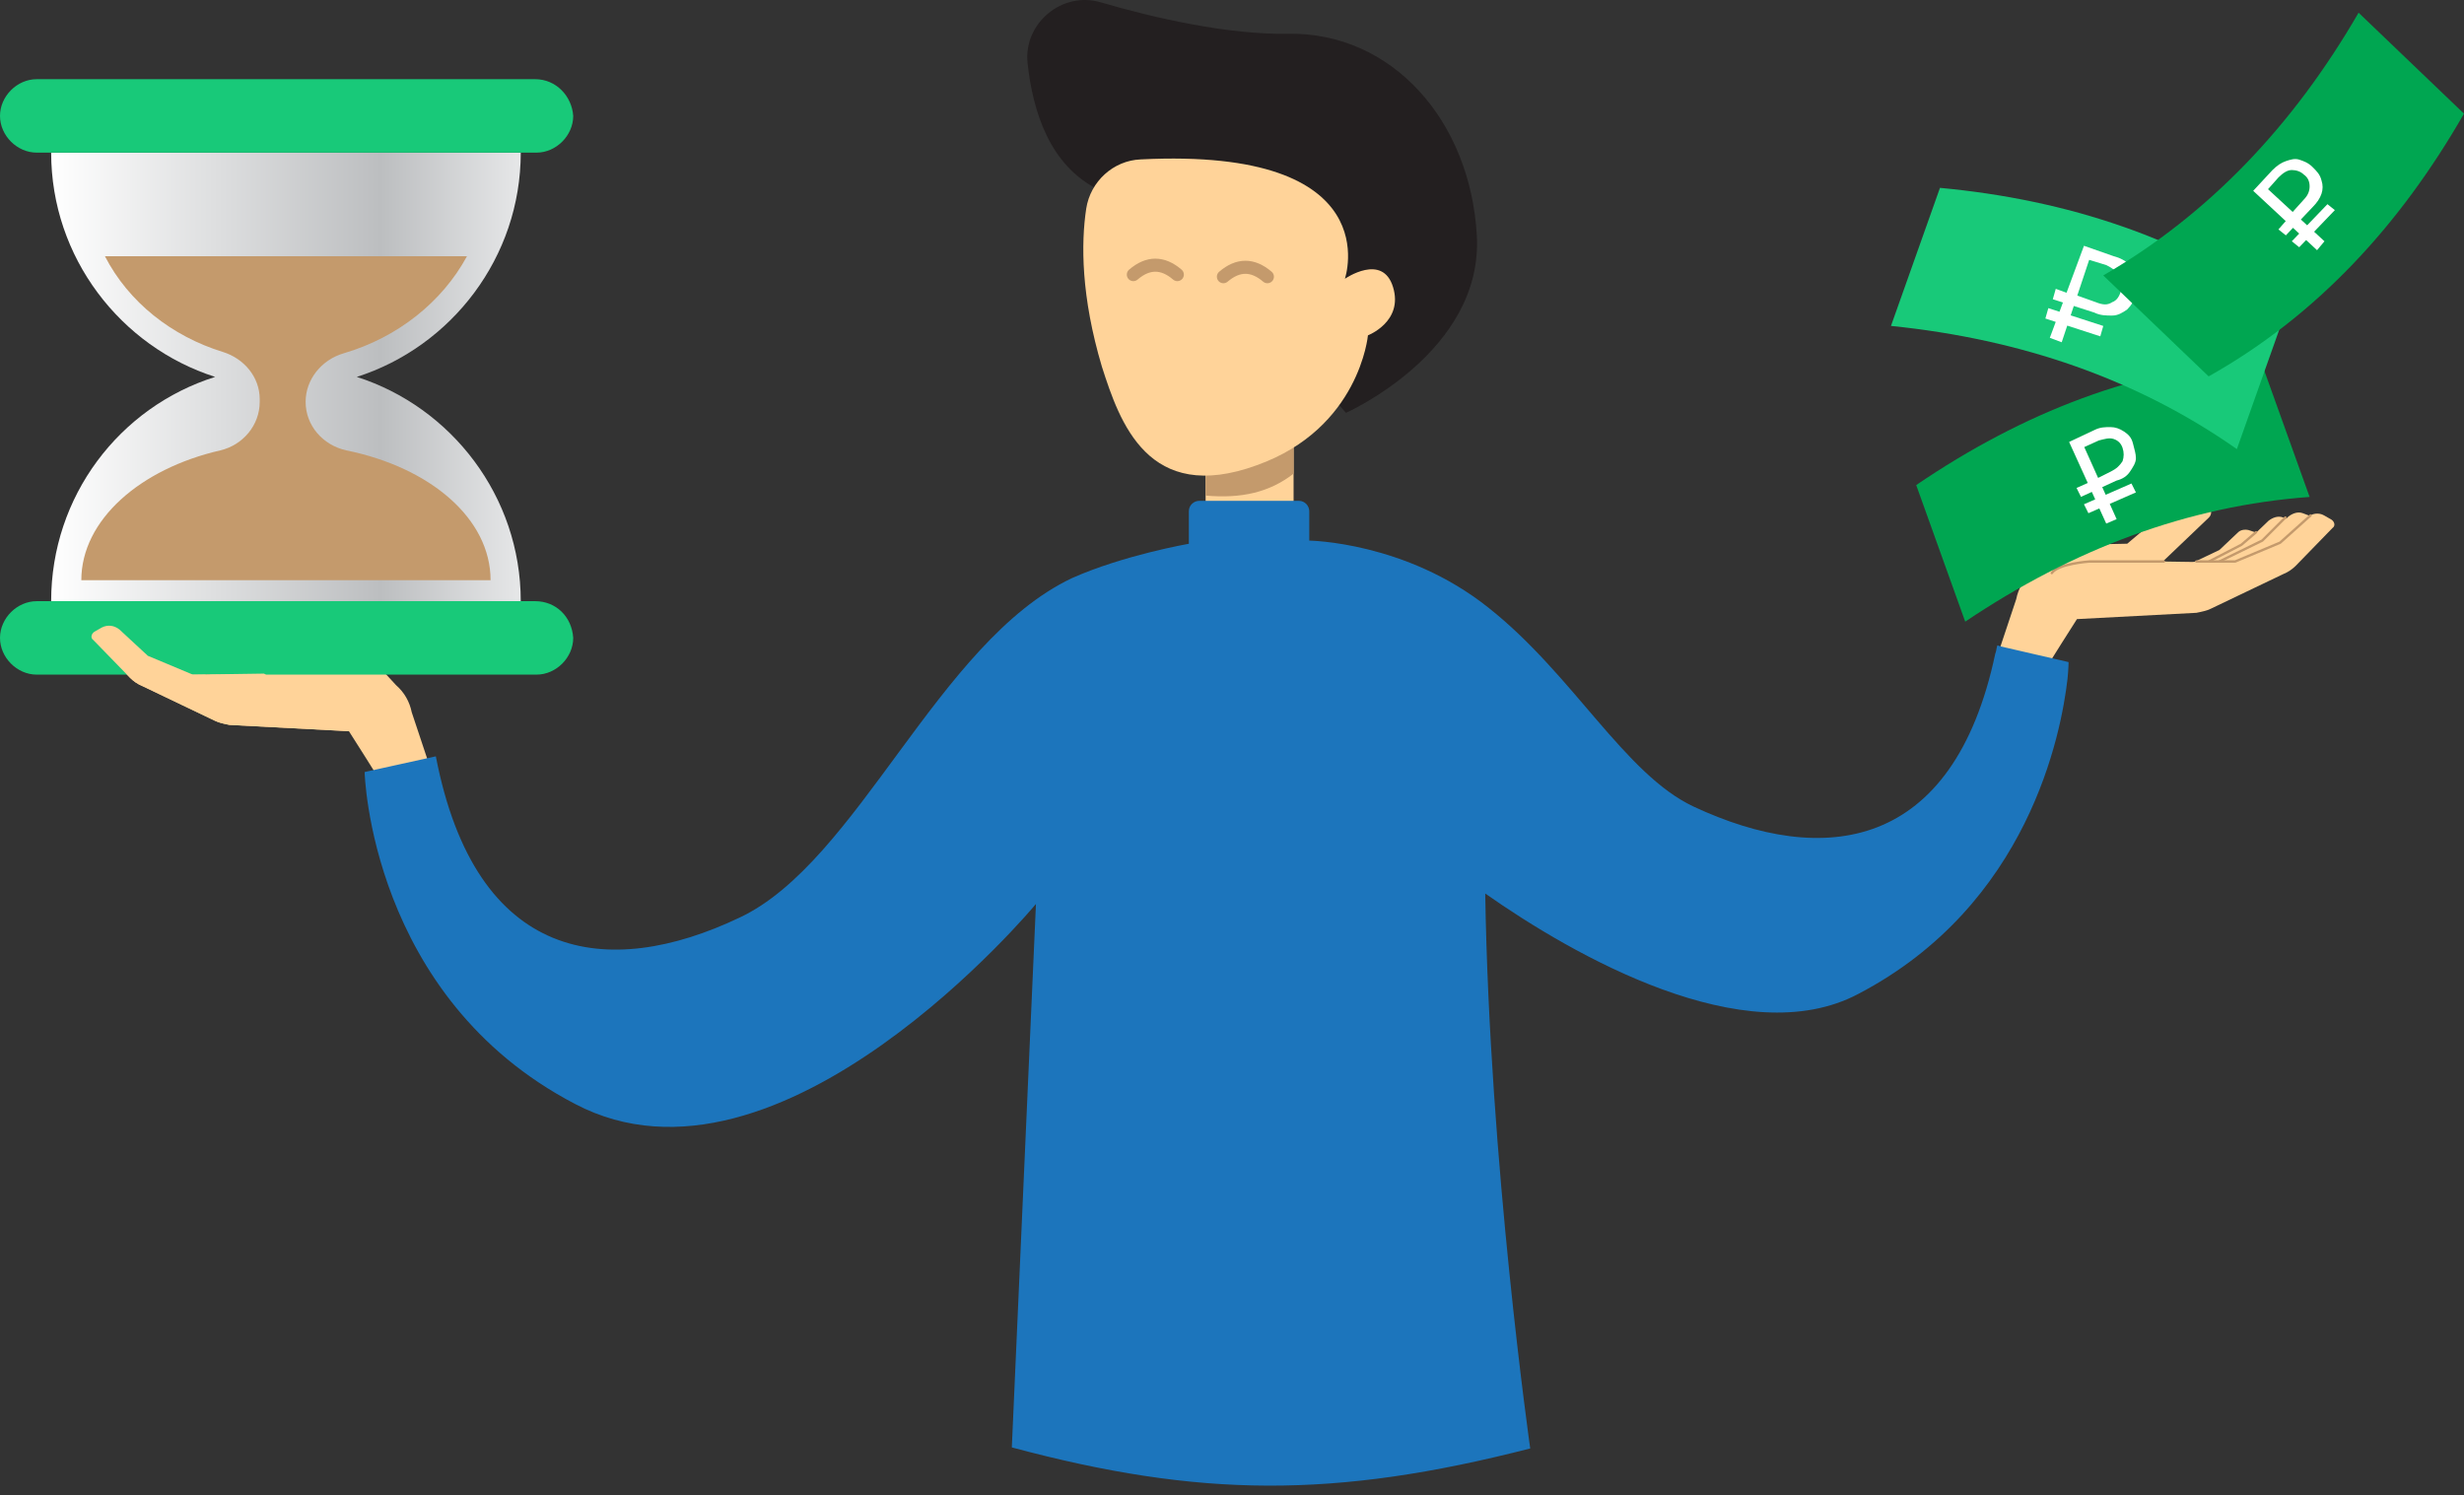
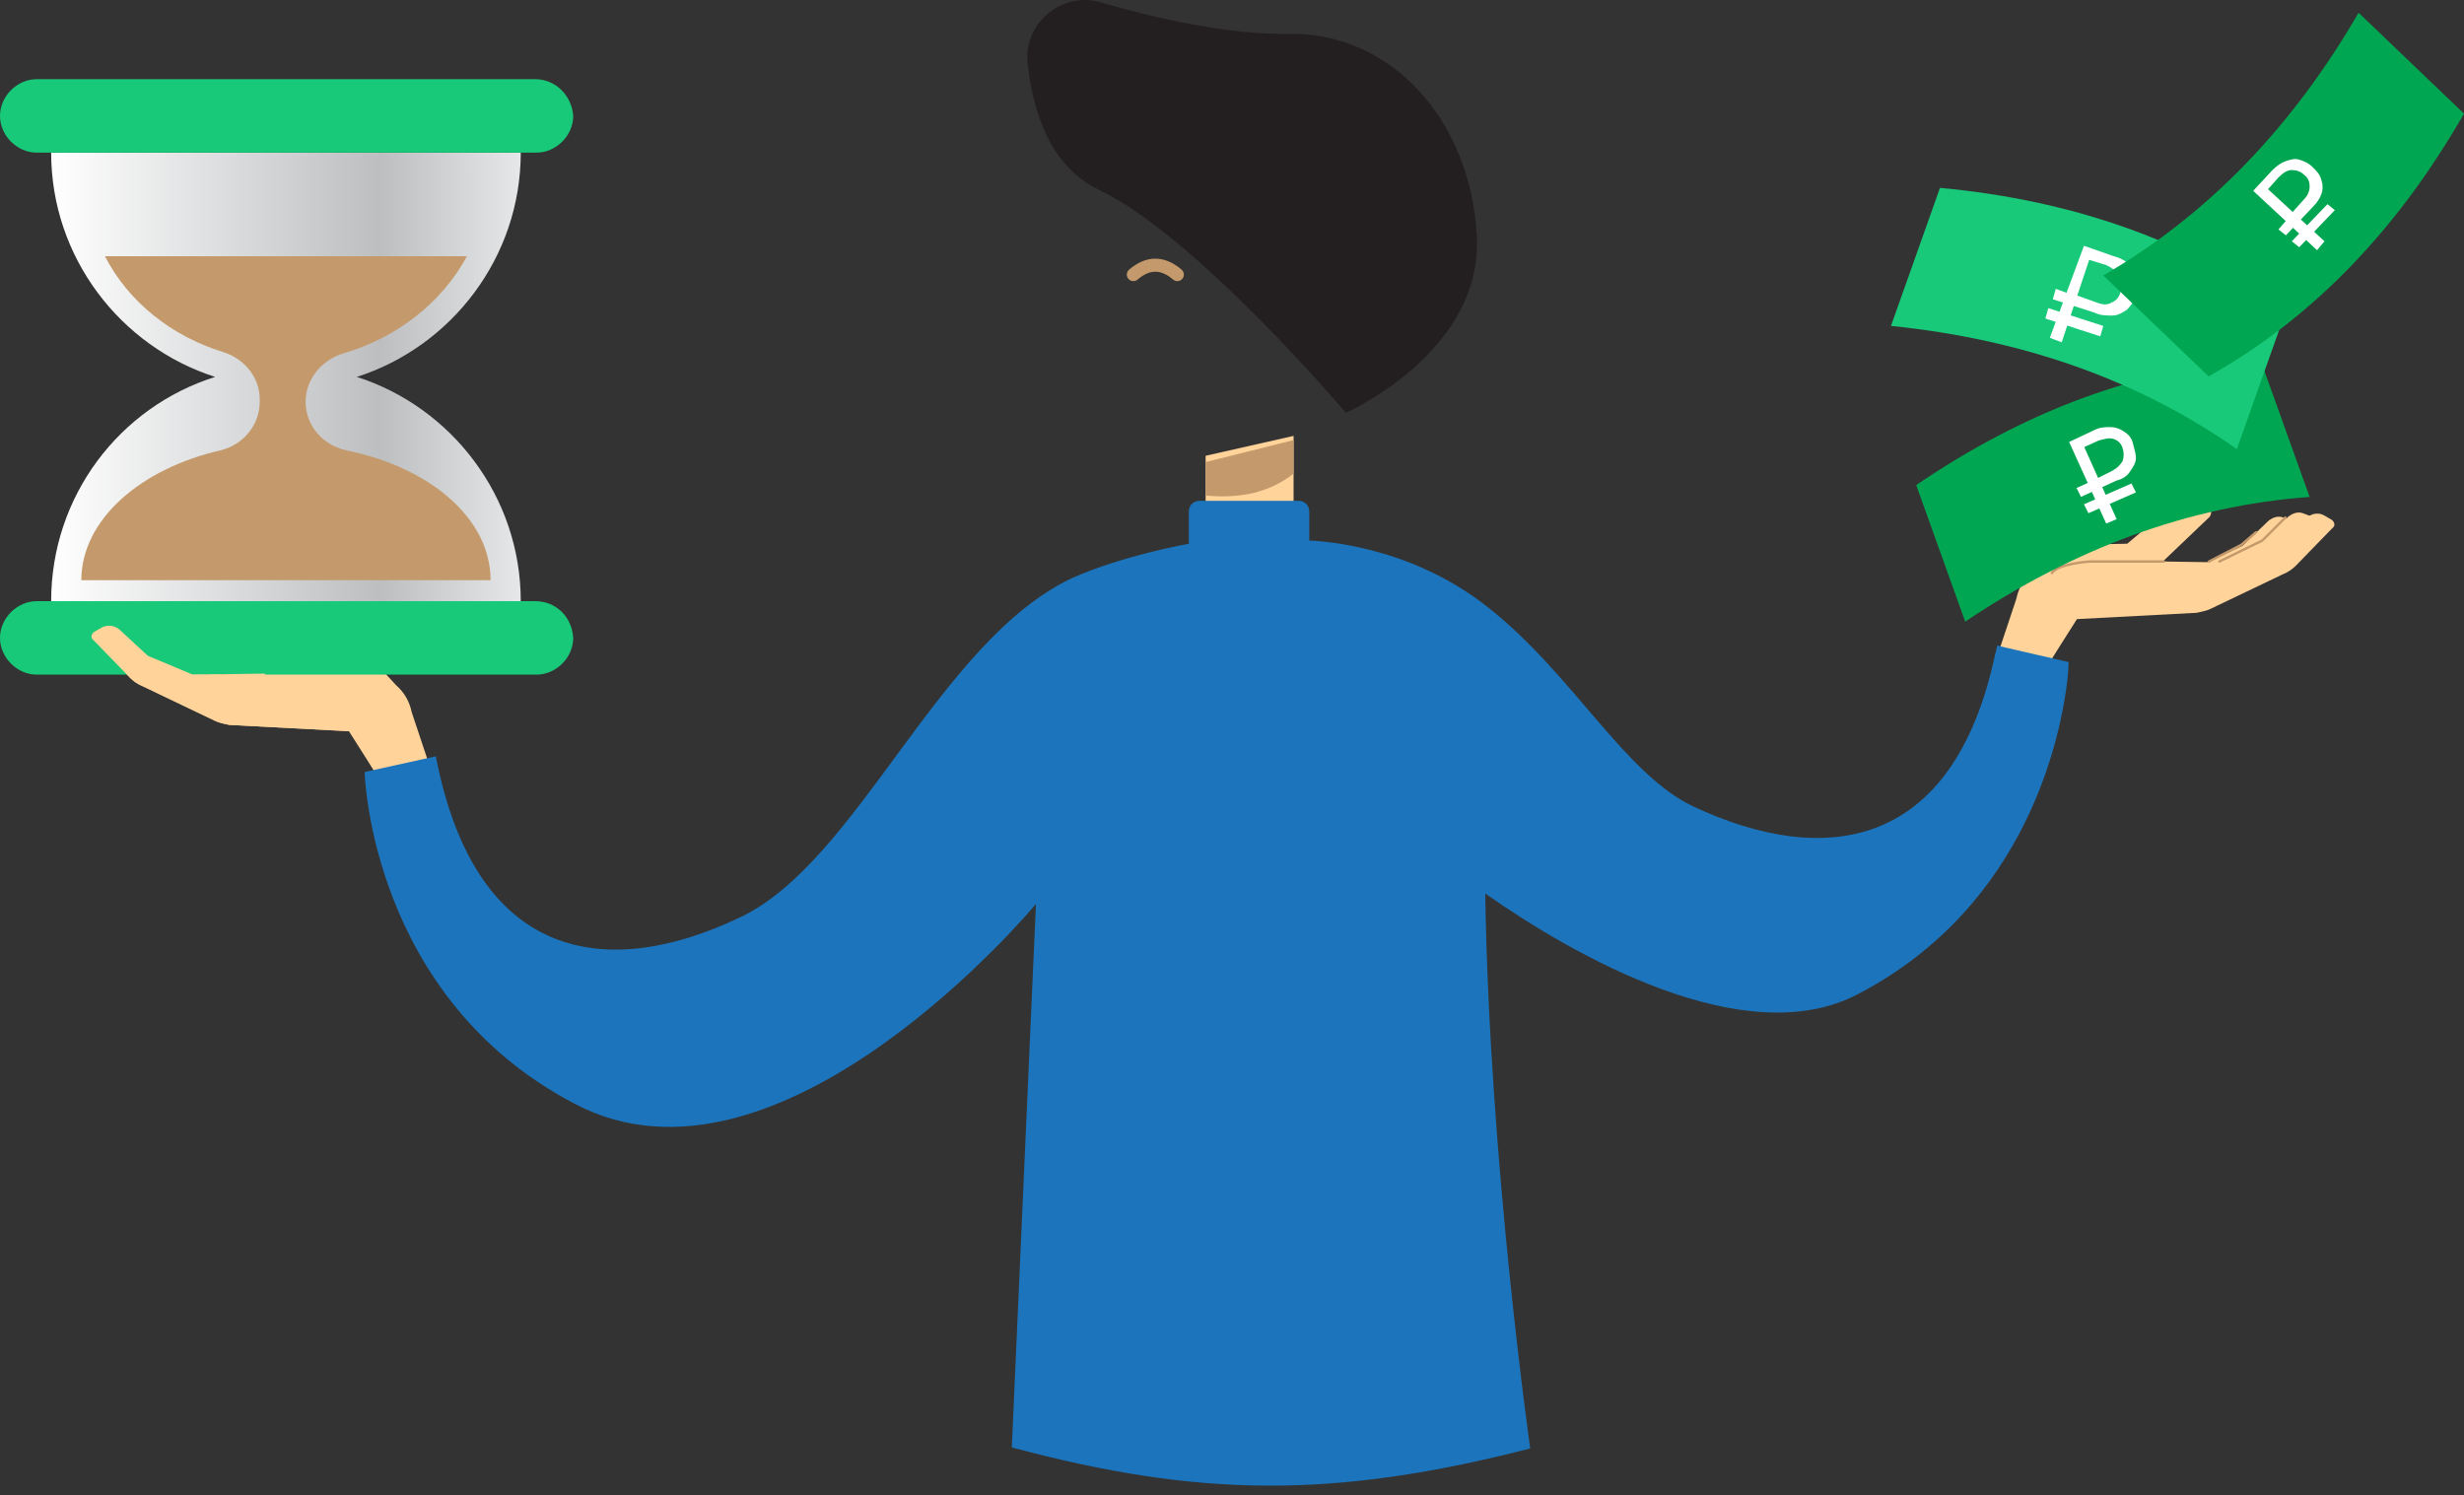
<svg xmlns="http://www.w3.org/2000/svg" width="206" height="125" viewBox="0 0 206 125" fill="none">
  <rect x="0" y="0" width="206" height="125" fill="#333333" stroke="none" />
-   <path d="M19.277 58.6L16.826 57.287C16.651 57.199 16.388 57.024 16.3 56.849L14.286 54.485C14.111 54.31 14.199 54.047 14.461 53.959L14.987 53.784C15.337 53.697 15.687 53.784 15.863 53.959L17.439 55.448L20.941 57.111L19.277 58.6Z" fill="#FFD399" />
  <path d="M18.226 59.299L14.811 57.46C14.548 57.285 14.286 57.11 14.023 56.847L11.221 53.608C11.046 53.345 11.133 52.995 11.396 52.907L12.097 52.645C12.534 52.47 12.972 52.645 13.322 52.907L15.511 55.009L20.327 57.285L18.226 59.299Z" fill="#FFD399" />
  <path d="M16.562 58.951L13.148 57.113C12.885 56.938 12.622 56.763 12.36 56.5L9.558 53.26C9.383 52.998 9.47 52.647 9.733 52.56L10.434 52.297C10.871 52.122 11.309 52.297 11.659 52.56L13.848 54.661L18.664 56.938L16.562 58.951Z" fill="#FFD399" />
  <path d="M36.088 64.553L34.425 59.562C34.249 58.687 33.812 57.898 33.111 57.286L32.06 56.147C31.273 55.447 30.309 55.009 29.259 55.009L25.143 54.922L21.203 51.594C20.678 51.157 19.89 51.069 19.277 51.419L18.401 51.857C18.051 52.032 18.051 52.47 18.314 52.733L22.166 56.41L16.213 56.498L12.36 54.834L9.996 52.645C9.558 52.295 9.033 52.207 8.508 52.47L7.895 52.82C7.632 52.995 7.544 53.346 7.807 53.521L10.872 56.673C11.134 56.935 11.485 57.198 11.922 57.373L17.964 60.263C18.314 60.438 18.752 60.525 19.189 60.613L29.171 61.138C29.171 61.138 31.798 65.253 31.798 65.341C31.623 65.516 36.088 64.553 36.088 64.553Z" fill="#FFD399" />
  <path d="M11.922 52.734L13.848 54.661L17.438 56.412" stroke="#C49A6C" stroke-width="0.202" stroke-miterlimit="10" stroke-linecap="round" stroke-linejoin="round" />
  <path d="M14.461 53.867L15.599 55.005L18.401 56.319" stroke="#C49A6C" stroke-width="0.202" stroke-miterlimit="10" stroke-linecap="round" stroke-linejoin="round" />
  <path d="M108.149 36.445V44.763L107.886 47.828L99.568 54.044L100.444 48.178C102.37 47.478 100.794 44.501 100.794 44.501V38.109L108.149 36.445Z" fill="#FFD399" />
  <path d="M108.149 36.797V39.599C106.135 41.175 103.771 41.7 100.794 41.437V38.636L108.149 36.797Z" fill="#C49A6C" />
  <path d="M112.525 34.519C112.525 34.519 123.996 29.441 123.47 19.722C122.945 10.091 116.378 2.648 107.622 2.823C102.719 2.911 96.502 1.51 92.037 0.197C88.797 -0.766 85.558 1.948 85.908 5.275C86.346 9.303 87.747 13.856 91.862 15.87C100.005 19.722 112.525 34.519 112.525 34.519Z" fill="#231F20" />
-   <path d="M95.365 13.328C93.088 13.416 91.162 15.167 90.812 17.444C90.374 20.333 90.374 24.798 92.125 30.665C93.613 35.305 95.978 42.222 105.083 38.895C113.664 35.831 114.365 28.038 114.365 28.038C114.365 28.038 117.342 26.9 116.466 24.01C115.59 21.121 112.438 23.31 112.438 23.31C112.438 23.31 116.203 12.278 95.365 13.328Z" fill="#FFD399" />
  <path d="M94.752 22.96C95.978 21.909 97.204 21.909 98.429 22.96" stroke="#C49A6C" stroke-width="1.092" stroke-miterlimit="10" stroke-linecap="round" stroke-linejoin="round" />
-   <path d="M102.281 23.136C103.507 22.085 104.733 22.085 105.959 23.136" stroke="#C49A6C" stroke-width="1.092" stroke-miterlimit="10" stroke-linecap="round" stroke-linejoin="round" />
-   <path d="M183.71 49.139L186.162 47.826C186.337 47.738 186.6 47.563 186.687 47.388L188.701 45.024C188.876 44.849 188.789 44.586 188.526 44.498L188.001 44.323C187.651 44.236 187.3 44.323 187.125 44.498L185.549 45.987L182.047 47.651L183.71 49.139Z" fill="#FFD399" />
  <path d="M184.762 49.928L188.176 48.089C188.439 47.914 188.702 47.739 188.964 47.476L191.766 44.236C191.941 43.974 191.854 43.624 191.591 43.536L190.891 43.273C190.453 43.098 190.015 43.273 189.665 43.536L187.476 45.637L182.66 47.914L184.762 49.928Z" fill="#FFD399" />
  <path d="M186.425 49.576L189.839 47.738C190.102 47.563 190.365 47.388 190.627 47.125L193.429 43.885C193.604 43.623 193.517 43.272 193.254 43.185L192.554 42.922C192.116 42.747 191.678 42.922 191.328 43.185L189.139 45.286L184.323 47.563L186.425 49.576Z" fill="#FFD399" />
  <path d="M166.899 55.092L168.563 50.101C168.738 49.226 169.176 48.438 169.876 47.825L170.927 46.686C171.715 45.986 172.678 45.548 173.729 45.548L177.844 45.461L181.784 42.133C182.31 41.696 183.098 41.608 183.711 41.958L184.586 42.396C184.936 42.571 184.936 43.009 184.674 43.272L180.821 46.949L186.775 47.037L190.54 45.461L192.904 43.272C193.254 42.921 193.867 42.834 194.305 43.096L194.918 43.447C195.181 43.622 195.268 43.972 195.005 44.147L191.941 47.299C191.678 47.562 191.328 47.825 190.89 48L184.849 50.889C184.499 51.064 184.061 51.152 183.623 51.239L173.641 51.765C173.641 51.765 171.015 55.88 171.015 55.968C171.015 56.055 166.899 55.092 166.899 55.092Z" fill="#FFD399" />
-   <path d="M193.167 43.098L190.628 45.374L186.863 46.95H183.623" stroke="#C49A6C" stroke-width="0.202" stroke-miterlimit="10" stroke-linecap="round" stroke-linejoin="round" />
  <path d="M191.065 43.27L189.139 45.196L185.549 46.947" stroke="#C49A6C" stroke-width="0.202" stroke-miterlimit="10" stroke-linecap="round" stroke-linejoin="round" />
  <path d="M188.614 44.5L187.388 45.551L184.674 46.952" stroke="#C49A6C" stroke-width="0.202" stroke-miterlimit="10" stroke-linecap="round" stroke-linejoin="round" />
  <path d="M180.909 46.949H174.692C174.692 46.949 172.065 47.124 171.54 47.913" stroke="#C49A6C" stroke-width="0.202" stroke-miterlimit="10" stroke-linecap="round" stroke-linejoin="round" />
  <path d="M171.803 55.096L167.25 54.045L166.987 53.958C166.899 54.221 166.899 54.483 166.812 54.658C163.31 71.207 152.452 72.52 141.595 67.442C135.816 64.728 131.526 56.41 124.434 50.806C117.517 45.29 109.461 45.202 109.461 45.202V42.751C109.461 42.313 109.111 41.875 108.586 41.875H100.268C99.83 41.875 99.392 42.225 99.392 42.751V45.465C99.392 45.465 93.876 46.428 89.586 48.354C78.379 53.695 71.724 72.082 61.83 76.723C50.798 81.977 39.766 80.488 36.438 63.239L30.484 64.552C30.484 64.552 30.922 83.377 48.084 92.308C65.245 101.327 86.609 75.585 86.609 75.585L84.592 121.022C100.265 125.224 111.56 125.312 127.933 121.109C127.933 121.109 124.521 97.212 124.171 74.709C131.526 79.875 145.886 88.106 155.342 83.115C169.614 75.672 172.328 61.313 172.853 56.76C172.941 55.884 172.941 55.359 172.941 55.359L171.803 55.096Z" fill="#1C75BC" />
  <path d="M29.829 31.514C37.725 28.992 43.537 21.535 43.537 12.762H4.277C4.277 21.535 10.09 28.992 17.985 31.514C9.98 34.037 4.277 41.494 4.277 50.267H43.537C43.537 41.494 37.725 34.037 29.829 31.514Z" fill="url(#paint0_linear_1_10875)" />
  <path d="M44.743 6.621H3.071C1.426 6.621 0 8.047 0 9.692C0 11.337 1.426 12.762 3.071 12.762H44.853C46.498 12.762 47.923 11.337 47.923 9.692C47.814 8.047 46.498 6.621 44.743 6.621Z" fill="#18C979" />
  <path d="M44.743 50.266H3.071C1.426 50.266 0 51.691 0 53.336C0 54.981 1.426 56.407 3.071 56.407H44.853C46.498 56.407 47.923 54.981 47.923 53.336C47.814 51.582 46.498 50.266 44.743 50.266Z" fill="#18C979" />
  <path d="M6.799 48.513H41.014C41.014 43.359 35.97 39.082 28.951 37.656C26.977 37.218 25.552 35.572 25.552 33.599C25.552 31.734 26.867 30.089 28.732 29.541C33.228 28.225 36.957 25.264 39.04 21.426H8.773C10.747 25.264 14.366 28.115 18.643 29.431C20.397 29.98 21.713 31.515 21.713 33.379V33.599C21.713 35.572 20.288 37.218 18.423 37.656C11.734 39.191 6.799 43.468 6.799 48.513Z" fill="#C49A6C" />
  <path d="M22.079 56.322L16.125 56.409L12.36 54.833L9.996 52.644C9.558 52.294 9.033 52.206 8.508 52.469L7.895 52.819C7.632 52.995 7.544 53.345 7.807 53.52L10.872 56.672C11.134 56.935 11.485 57.197 11.922 57.372L17.964 60.262C18.314 60.437 18.752 60.525 19.189 60.612L29.171 61.137" fill="#FFD399" />
  <path d="M193.093 41.551C182.916 42.296 173.359 45.895 164.299 51.977L160.203 40.558C169.139 34.477 178.696 30.753 188.997 30.133L193.093 41.551Z" fill="#00A651" />
  <path d="M172.986 36.952L175.096 35.959C175.593 35.711 175.965 35.711 176.461 35.711C176.834 35.711 177.206 35.835 177.579 36.083C177.951 36.331 178.199 36.58 178.323 37.076C178.447 37.573 178.571 37.945 178.571 38.317C178.571 38.69 178.323 39.062 178.075 39.434C177.827 39.807 177.454 40.055 176.958 40.179L173.979 41.544L173.607 40.8L174.724 40.303L174.972 40.179L176.461 39.434C176.958 39.186 177.206 38.938 177.454 38.566C177.579 38.193 177.579 37.821 177.454 37.449C177.33 37.076 177.082 36.828 176.71 36.704C176.337 36.58 175.965 36.704 175.469 36.828L174.103 37.449L174.227 37.324L176.958 43.406L176.089 43.778L172.986 36.952ZM174.227 42.165L178.199 40.427L178.571 41.172L174.6 42.91L174.227 42.165Z" fill="white" />
  <path d="M187.011 37.551C178.696 31.718 169.015 28.367 158.093 27.25L162.189 15.707C172.862 16.7 182.667 19.927 191.107 26.008L187.011 37.551Z" fill="#18C979" />
-   <path d="M171.249 25.764L175.841 27.253L175.593 28.122L171.001 26.632L171.249 25.764ZM174.228 20.551L176.71 21.42C177.207 21.544 177.703 21.792 178.075 22.164C178.448 22.537 178.696 22.909 178.696 23.281C178.696 23.654 178.82 24.15 178.572 24.646C178.448 25.143 178.2 25.515 177.827 25.888C177.455 26.136 177.083 26.384 176.586 26.384C176.09 26.384 175.593 26.384 175.097 26.136L171.622 25.019L171.87 24.15L173.235 24.646H173.483L175.221 25.267C175.841 25.515 176.214 25.515 176.586 25.267C176.958 25.143 177.207 24.771 177.331 24.274C177.455 23.778 177.455 23.405 177.207 23.033C176.958 22.661 176.586 22.413 176.09 22.164L174.476 21.668L174.724 21.544L172.366 28.618L171.373 28.246L174.228 20.551Z" fill="white" />
+   <path d="M171.249 25.764L175.841 27.253L175.593 28.122L171.001 26.632L171.249 25.764ZM174.228 20.551L176.71 21.42C177.207 21.544 177.703 21.792 178.075 22.164C178.448 22.537 178.696 22.909 178.696 23.281C178.696 23.654 178.82 24.15 178.572 24.646C178.448 25.143 178.2 25.515 177.827 25.888C177.455 26.136 177.083 26.384 176.586 26.384C176.09 26.384 175.593 26.384 175.097 26.136L171.622 25.019L171.87 24.15L173.235 24.646H173.483L175.221 25.267C175.841 25.515 176.214 25.515 176.586 25.267C176.958 25.143 177.207 24.771 177.331 24.274C177.455 23.778 177.455 23.405 177.207 23.033C176.958 22.661 176.586 22.413 176.09 22.164L174.476 21.668L174.724 21.544L172.366 28.618L171.373 28.246Z" fill="white" />
  <path d="M175.84 23.03C184.652 17.942 191.726 10.495 197.187 1.062L205.999 9.502C200.662 18.811 193.712 26.382 184.652 31.47L175.84 23.03Z" fill="#00A651" />
  <path d="M188.377 15.955L189.99 14.217C190.363 13.845 190.735 13.597 191.107 13.472C191.48 13.348 191.852 13.224 192.224 13.348C192.597 13.472 192.969 13.597 193.341 13.969C193.714 14.341 193.962 14.589 194.086 15.086C194.21 15.458 194.21 15.831 194.086 16.203C193.962 16.575 193.714 16.948 193.341 17.32L191.107 19.678L190.487 19.182L191.356 18.189L191.48 17.941L192.597 16.699C192.969 16.327 193.093 15.955 193.093 15.582C193.093 15.21 192.969 14.838 192.597 14.589C192.349 14.341 191.976 14.217 191.604 14.217C191.232 14.217 190.859 14.465 190.487 14.838L189.494 15.955V15.706L194.334 20.174L193.714 20.919L188.377 15.955ZM191.604 20.174L194.583 17.072L195.203 17.568L192.224 20.671L191.604 20.174Z" fill="white" />
  <defs>
    <linearGradient id="paint0_linear_1_10875" x1="4.27" y1="31.524" x2="43.52" y2="31.524" gradientUnits="userSpaceOnUse">
      <stop offset="2.23767e-07" stop-color="white" />
      <stop offset="0.702" stop-color="#BCBEC0" />
      <stop offset="1" stop-color="#E6E7E8" />
    </linearGradient>
  </defs>
</svg>